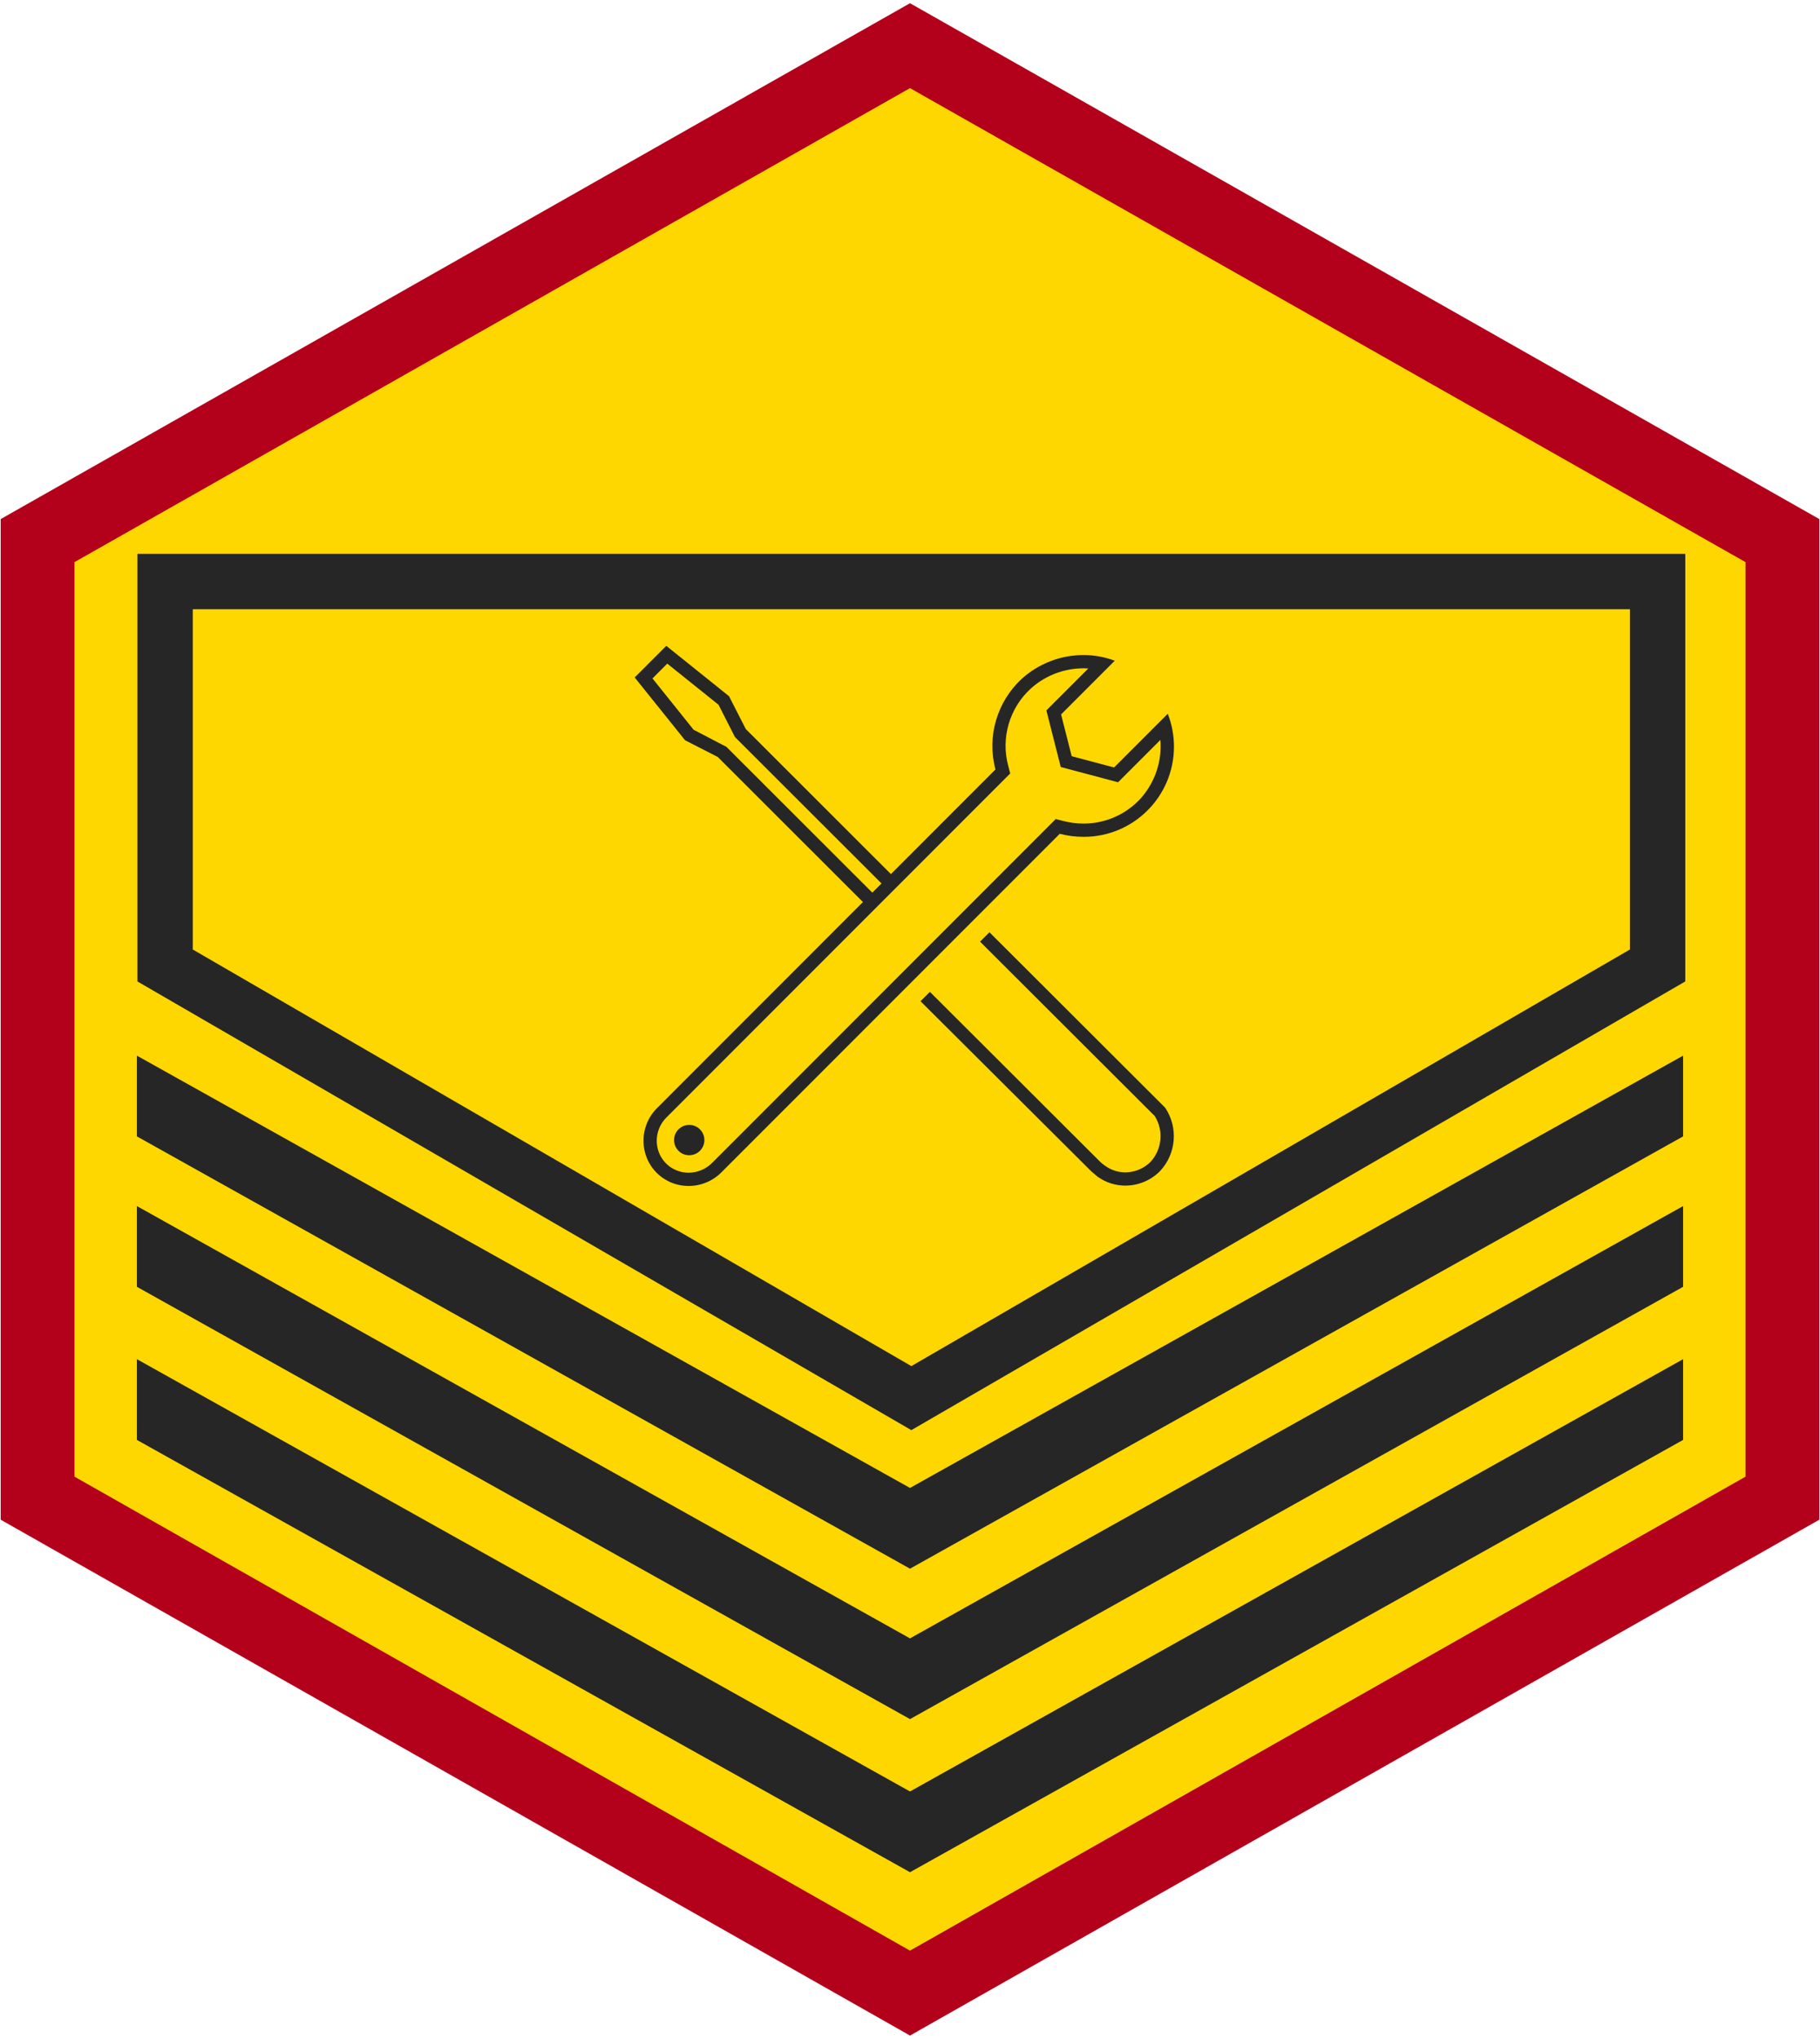
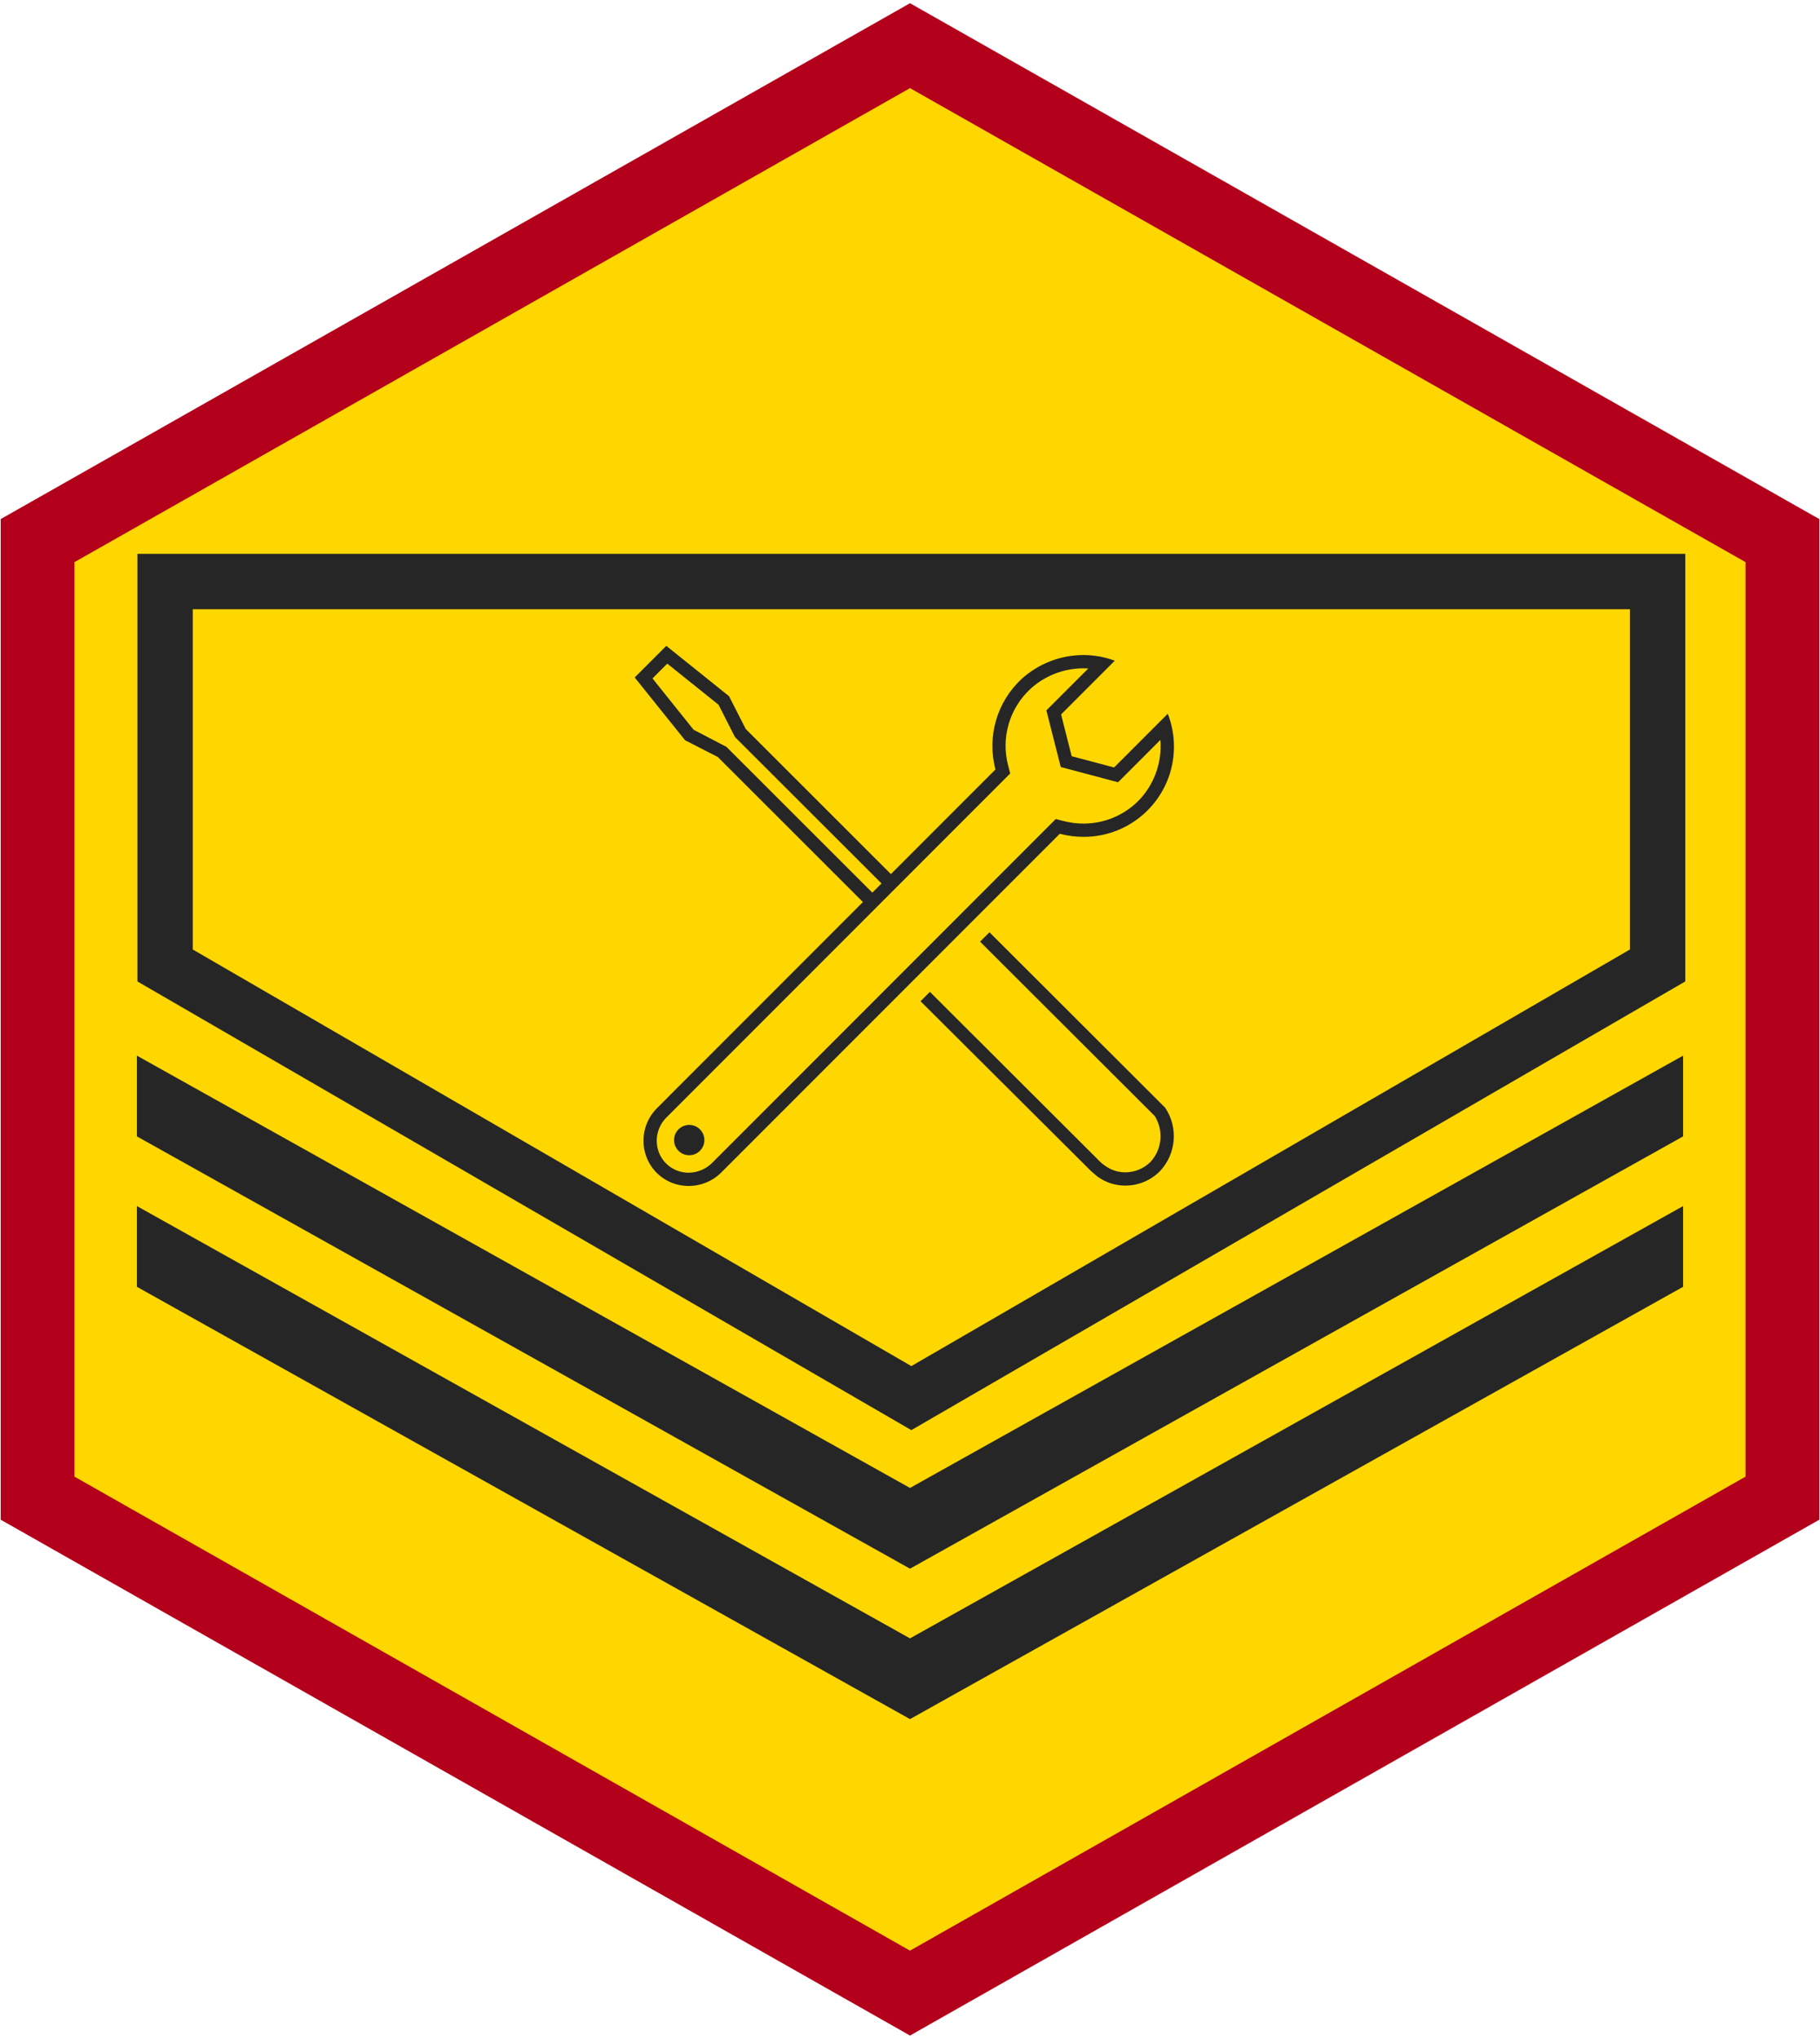
<svg xmlns="http://www.w3.org/2000/svg" width="678" height="759" xml:space="preserve" overflow="hidden">
  <g transform="translate(-2870 -1118)">
    <path d="M3209 1135 3534 1319.26 3534 1675.75 3209 1860 2884 1675.75 2884 1319.26Z" stroke="#B3001B" stroke-width="27.5" stroke-miterlimit="8" fill="#FFD700" fill-rule="evenodd" />
-     <path d="M3497 1624 3497 1654.06 3209 1815 2921 1654.06 2921 1624 3209 1784.94Z" fill="#262626" fill-rule="evenodd" />
    <path d="M3497 1567 3497 1597.06 3209 1758 2921 1597.06 2921 1567 3209 1727.94Z" fill="#262626" fill-rule="evenodd" />
    <path d="M3497 1511 3497 1541.06 3209 1702 2921 1541.06 2921 1511 3209 1671.94Z" fill="#262626" fill-rule="evenodd" />
    <path d="M3487.5 1334.5 3487.5 1477.43 3209.5 1638.5 2931.5 1477.43 2931.5 1334.5Z" stroke="#262626" stroke-width="20.625" stroke-miterlimit="8" fill="none" fill-rule="evenodd" />
    <g>
      <g>
        <g>
          <path d="M148.596 123.07 145.106 126.563 210.179 191.491C213.57 196.894 212.912 203.9 208.575 208.577 206.086 211.048 202.725 212.439 199.218 212.448 196.539 212.458 193.925 211.615 191.755 210.044 191.755 210.044 190.935 209.486 190.42 209.056 190.274 208.938 189.879 208.562 189.879 208.562L126.412 145.254 122.921 148.745 186.499 212.038 188.859 214.04C191.875 216.224 195.505 217.394 199.228 217.383 204.042 217.379 208.659 215.467 212.065 212.065 218.2 205.606 219.021 195.751 214.04 188.366Z" fill="#262626" transform="matrix(1 0 0 1 3090 1342)" />
          <path d="M183.591 87.539C202.142 87.623 217.248 72.653 217.333 54.102 217.352 49.867 216.57 45.666 215.028 41.722L195.031 61.719 179.231 57.522 175.281 41.969 195.278 21.972C191.54 20.57 187.58 19.854 183.588 19.856 175.144 19.875 167.003 23.001 160.716 28.637 151.382 37.192 147.576 50.226 150.841 62.459L111.889 101.411 57.816 47.4 51.58 35.18 28.21 16.439 16.439 28.21 35.202 51.582 47.4 57.816 101.466 111.817 24.934 188.366C20.515 192.638 18.725 198.95 20.244 204.906 21.748 210.854 26.392 215.499 32.341 217.003 38.296 218.498 44.597 216.711 48.881 212.312L174.787 86.406C177.662 87.156 180.62 87.537 183.591 87.539ZM50.624 54.048 38.377 47.664 23.07 28.571 28.581 23.061 47.674 38.367 53.772 50.362 108.39 104.897 104.969 108.319ZM171.297 82.915 45.39 208.822C43.06 211.207 39.872 212.561 36.538 212.584 35.527 212.584 34.52 212.458 33.54 212.211 29.368 211.139 26.109 207.881 25.036 203.709 23.967 199.484 25.22 195.01 28.326 191.955L28.378 191.906 28.428 191.856 154.334 65.95 156.333 63.953 155.62 61.225C152.773 50.78 156.014 39.62 164.014 32.326 169.844 27.079 177.534 24.389 185.363 24.855L185.381 24.9 169.805 40.463 175.16 61.548 196.512 67.227 212.236 51.501C212.258 51.478 212.278 51.486 212.28 51.518 212.895 59.435 210.258 67.261 204.978 73.191 199.501 79.213 191.731 82.634 183.591 82.607 181.039 82.6 178.498 82.268 176.029 81.619L173.294 80.908Z" fill="#262626" transform="matrix(1 0 0 1 3090 1342)" />
          <path d="M36.755 194.784C33.635 194.783 31.105 197.311 31.104 200.43 31.102 203.55 33.63 206.08 36.75 206.081 39.869 206.083 42.399 203.555 42.401 200.435 42.401 200.434 42.401 200.433 42.401 200.433 42.401 197.314 39.873 194.786 36.755 194.784Z" fill="#262626" transform="matrix(1 0 0 1 3090 1342)" />
        </g>
      </g>
    </g>
  </g>
</svg>